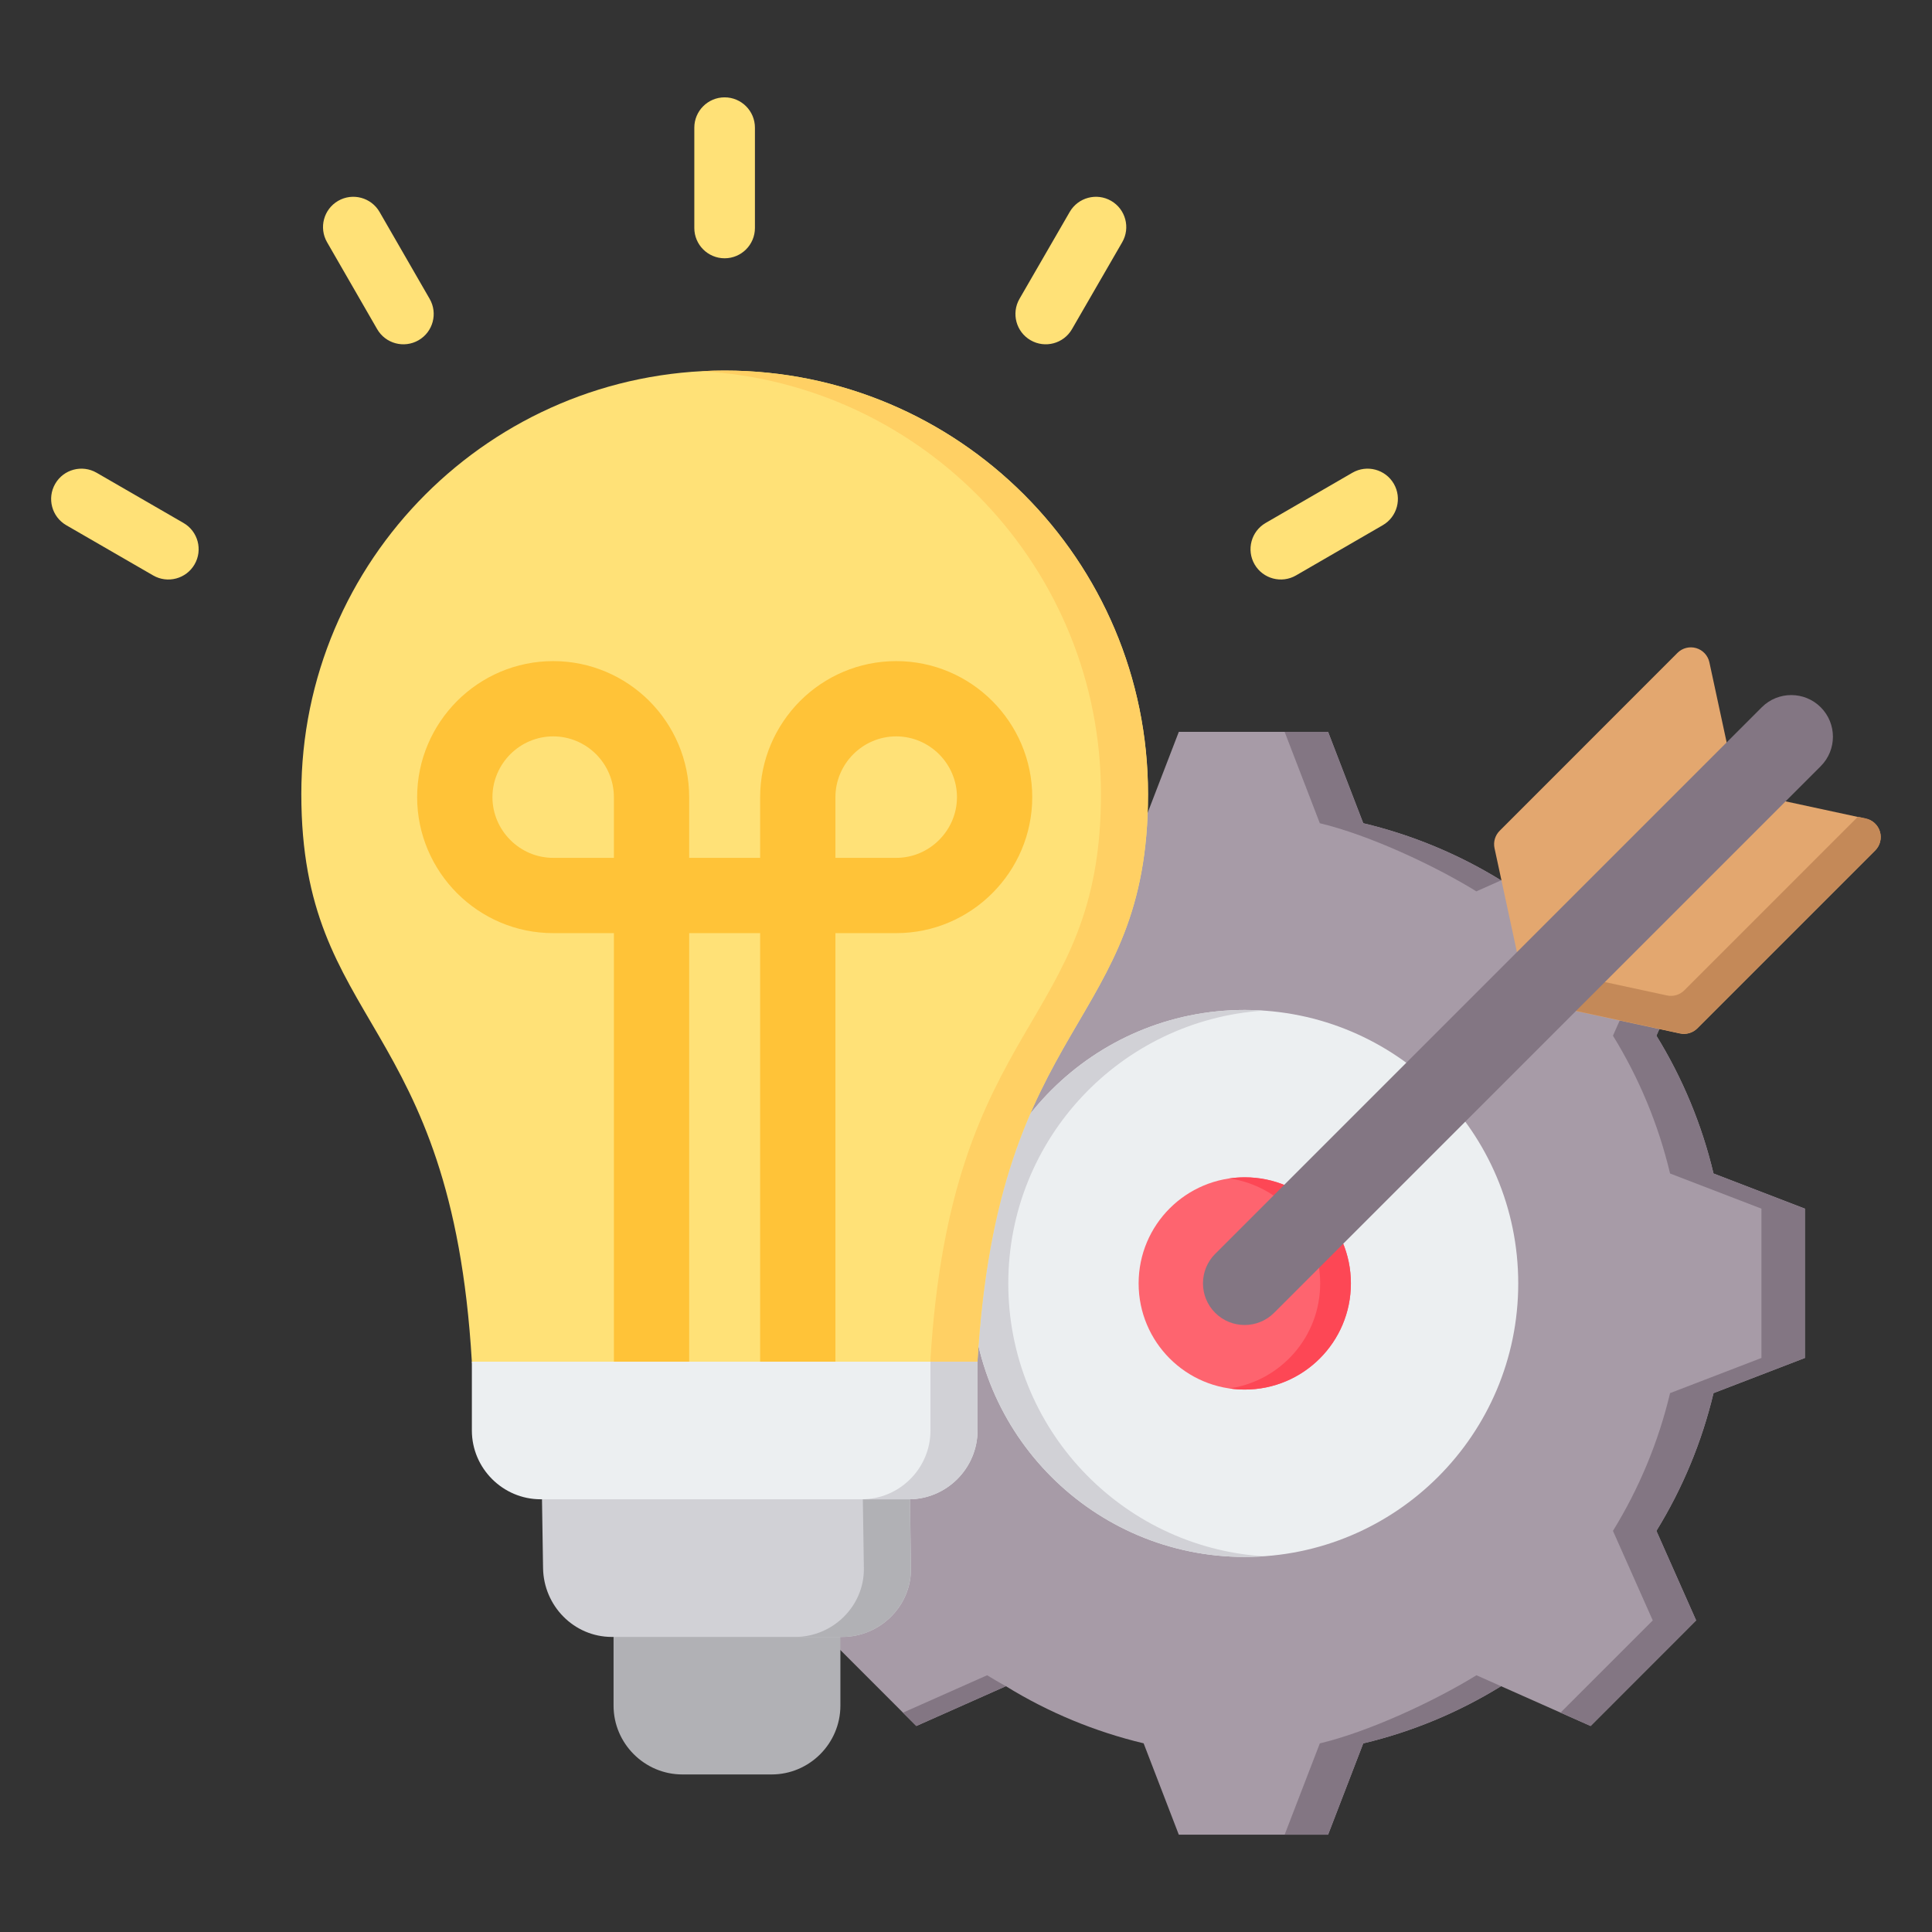
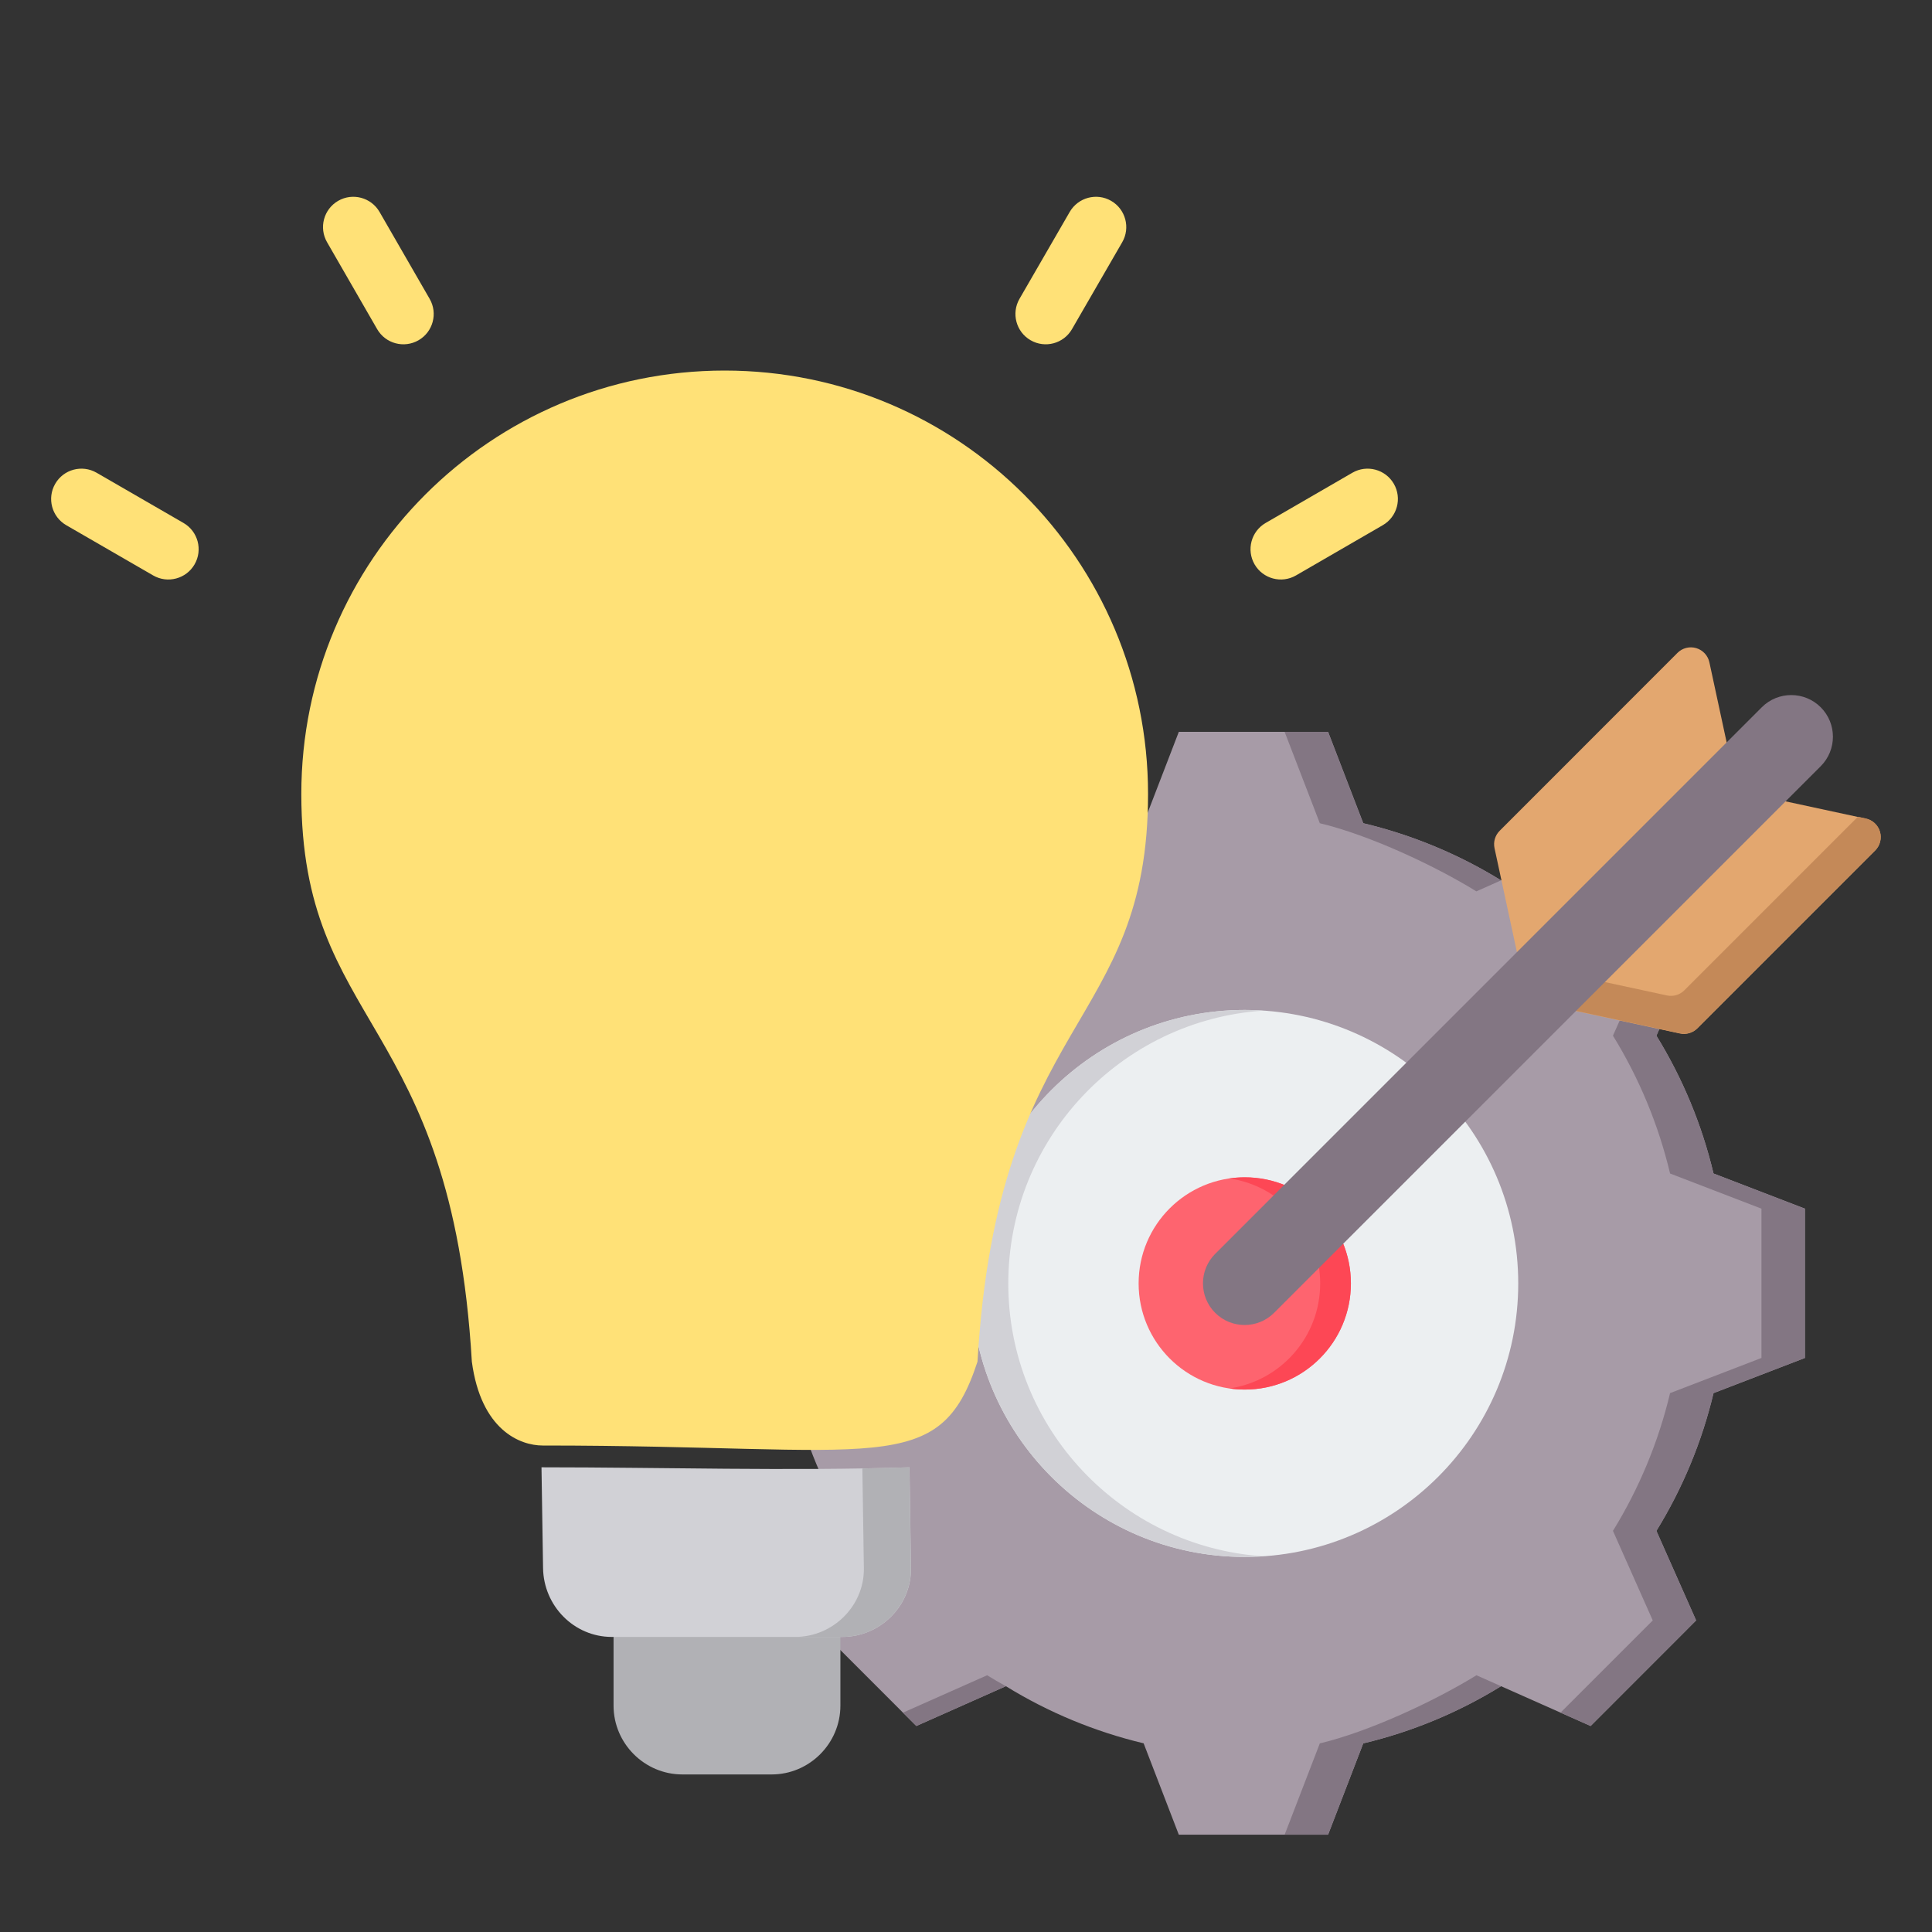
<svg xmlns="http://www.w3.org/2000/svg" width="80" height="80" viewBox="0 0 80 80" fill="none">
  <rect x="0" y="0" width="80" height="80" fill="#333333" stroke="none" />
-   <path fill-rule="evenodd" clip-rule="evenodd" d="M31.26 9.44C31.26 10.133 30.698 10.695 30.005 10.695C29.312 10.695 28.75 10.133 28.75 9.44V5.286C28.75 4.594 29.312 4.031 30.005 4.031C30.698 4.031 31.26 4.594 31.26 5.286V9.44Z" fill="#FFE177" />
  <path fill-rule="evenodd" clip-rule="evenodd" d="M17.791 12.375C18.137 12.975 17.931 13.743 17.331 14.089C16.73 14.435 15.963 14.229 15.617 13.629L13.543 10.03C13.197 9.43 13.403 8.662 14.003 8.316C14.603 7.97 15.371 8.177 15.717 8.777L17.791 12.375Z" fill="#FFE177" />
  <path fill-rule="evenodd" clip-rule="evenodd" d="M7.599 21.655C8.198 22.001 8.404 22.77 8.057 23.369C7.711 23.969 6.942 24.174 6.343 23.828L2.744 21.748C2.144 21.401 1.939 20.633 2.286 20.033C2.632 19.433 3.4 19.228 4 19.575L7.599 21.655Z" fill="#FFE177" />
  <path fill-rule="evenodd" clip-rule="evenodd" d="M44.388 13.63C44.042 14.23 43.273 14.435 42.674 14.088C42.074 13.742 41.869 12.974 42.215 12.374L44.295 8.775C44.642 8.176 45.41 7.97 46.01 8.317C46.609 8.663 46.815 9.432 46.468 10.031L44.388 13.63Z" fill="#FFE177" />
  <path fill-rule="evenodd" clip-rule="evenodd" d="M53.665 23.827C53.066 24.174 52.297 23.969 51.95 23.37C51.603 22.77 51.808 22.002 52.407 21.655L56 19.575C56.599 19.228 57.368 19.433 57.715 20.032C58.062 20.632 57.857 21.4 57.258 21.747L53.665 23.827Z" fill="#FFE177" />
  <path fill-rule="evenodd" clip-rule="evenodd" d="M56.449 34.088C58.466 34.568 60.392 35.367 62.156 36.454L65.864 34.808L70.233 39.177L68.588 42.886C69.674 44.649 70.473 46.575 70.953 48.592L74.737 50.048V56.23L70.953 57.686C70.473 59.701 69.674 61.626 68.588 63.39L70.233 67.098L65.864 71.47L62.156 69.822C60.392 70.909 58.466 71.71 56.449 72.19L54.993 75.971H48.812L47.355 72.187C45.341 71.707 43.415 70.909 41.651 69.822L37.943 71.47L33.572 67.098L35.219 63.392C34.132 61.626 33.331 59.701 32.851 57.686L29.07 56.23V50.048L32.851 48.592C33.331 46.575 34.132 44.649 35.219 42.886L33.572 39.177L37.943 34.808L41.649 36.454C43.415 35.367 45.341 34.568 47.355 34.088L48.812 30.305H54.993L56.449 34.088Z" fill="#A79BA7" />
  <path fill-rule="evenodd" clip-rule="evenodd" d="M64.618 35.361L65.864 34.808L70.233 39.177L68.588 42.886C69.675 44.649 70.473 46.575 70.953 48.592L74.737 50.048V56.23L70.953 57.686C70.473 59.701 69.675 61.626 68.588 63.39L70.233 67.098L65.864 71.47L64.618 70.917L68.437 67.098L66.789 63.39C67.876 61.626 68.674 59.701 69.154 57.686L72.938 56.23V50.048L69.154 48.592C68.674 46.575 67.876 44.649 66.789 42.886L68.437 39.177L64.618 35.361ZM37.391 35.361L37.944 34.808L41.649 36.454C41.388 36.599 41.129 36.75 40.875 36.909L37.391 35.361ZM56.449 34.088C58.467 34.568 60.392 35.367 62.156 36.454L61.134 36.909C59.37 35.822 56.668 34.568 54.651 34.088L53.194 30.305H54.993L56.449 34.088ZM41.652 69.822L37.944 71.47L37.391 70.917L40.875 69.369C41.129 69.525 41.388 69.676 41.652 69.822ZM62.156 69.822C60.392 70.909 58.467 71.71 56.449 72.19L54.993 75.971H53.194L54.651 72.19C56.668 71.71 59.37 70.456 61.137 69.369L62.156 69.822Z" fill="#837683" />
  <path fill-rule="evenodd" clip-rule="evenodd" d="M51.542 41.82C57.797 41.82 62.867 46.891 62.867 53.146C62.867 59.398 57.797 64.469 51.542 64.469C45.289 64.469 40.219 59.398 40.219 53.146C40.219 46.891 45.289 41.82 51.542 41.82Z" fill="#ECEFF1" />
  <path fill-rule="evenodd" clip-rule="evenodd" d="M51.542 41.82C51.8 41.82 52.055 41.829 52.31 41.848C46.414 42.241 41.751 47.148 41.751 53.146C41.751 59.141 46.414 64.048 52.31 64.443C52.055 64.46 51.8 64.469 51.542 64.469C45.289 64.469 40.219 59.398 40.219 53.146C40.219 46.891 45.289 41.82 51.542 41.82Z" fill="#D1D1D6" />
  <path fill-rule="evenodd" clip-rule="evenodd" d="M34.799 66.305H25.406V70.627C25.406 72.192 26.687 73.476 28.256 73.476H31.953C33.518 73.476 34.799 72.192 34.799 70.627V66.305Z" fill="#B1B1B5" />
  <path fill-rule="evenodd" clip-rule="evenodd" d="M22.422 60.758L22.487 64.932C22.511 66.498 23.768 67.782 25.337 67.782H34.877C36.442 67.782 37.747 66.498 37.723 64.932L37.661 60.758C32.687 60.916 27.431 60.758 22.422 60.758Z" fill="#D1D1D6" />
  <path fill-rule="evenodd" clip-rule="evenodd" d="M40.476 56.382C41.317 42.032 47.538 42.612 47.538 32.876C47.538 23.195 39.69 15.344 30.005 15.344C20.324 15.344 12.477 23.195 12.477 32.876C12.477 42.612 18.694 42.032 19.538 56.382C19.916 59.217 21.533 59.856 22.47 59.856C36.422 59.856 38.893 61.236 40.476 56.382Z" fill="#FFE177" />
-   <path d="M25.42 57.726V38.639H22.907C21.355 38.639 19.948 38.007 18.928 36.987C17.909 35.968 17.273 34.557 17.273 33.009C17.273 31.457 17.909 30.049 18.928 29.026C19.948 28.007 21.355 27.375 22.907 27.375C24.455 27.375 25.866 28.007 26.886 29.026C27.905 30.049 28.537 31.457 28.537 33.009V35.522H31.476V33.009C31.476 31.457 32.111 30.049 33.13 29.026C34.15 28.007 35.557 27.375 37.109 27.375C38.661 27.375 40.068 28.007 41.088 29.026C42.108 30.049 42.743 31.457 42.743 33.009C42.743 34.557 42.108 35.968 41.088 36.987C40.068 38.007 38.661 38.639 37.109 38.639H34.593V57.726H31.476V38.639H28.537V57.726H25.42ZM25.42 35.522V33.009C25.42 32.319 25.138 31.687 24.682 31.23C24.225 30.774 23.597 30.492 22.907 30.492C22.217 30.492 21.589 30.774 21.132 31.23C20.676 31.687 20.391 32.319 20.391 33.009C20.391 33.699 20.676 34.327 21.132 34.783C21.589 35.24 22.217 35.522 22.907 35.522H25.42ZM34.593 35.522H37.109C37.799 35.522 38.428 35.24 38.884 34.783C39.341 34.327 39.626 33.699 39.626 33.009C39.626 32.319 39.341 31.687 38.884 31.23C38.428 30.774 37.799 30.492 37.109 30.492C36.419 30.492 35.791 30.774 35.334 31.23C34.878 31.687 34.593 32.319 34.593 33.009V35.522Z" fill="#FFC338" />
-   <path fill-rule="evenodd" clip-rule="evenodd" d="M40.473 56.382C41.315 42.032 47.535 42.612 47.535 32.876C47.535 23.195 39.687 15.344 30.003 15.344C29.677 15.344 29.354 15.354 29.031 15.371C38.259 15.879 45.589 23.521 45.589 32.876C45.589 42.612 39.368 42.032 38.523 56.382C37.586 59.262 36.333 59.949 32.55 60.028C37.885 60.106 39.389 59.708 40.473 56.382Z" fill="#FFD064" />
  <path fill-rule="evenodd" clip-rule="evenodd" d="M32.922 67.782H34.872C36.437 67.782 37.742 66.498 37.718 64.932L37.656 60.758C37.011 60.779 36.362 60.792 35.709 60.806L35.771 64.932C35.795 66.498 34.491 67.782 32.922 67.782Z" fill="#B1B1B5" />
-   <path fill-rule="evenodd" clip-rule="evenodd" d="M19.539 56.383V59.232C19.539 60.801 20.823 62.082 22.388 62.082H37.627C39.193 62.082 40.477 60.801 40.477 59.232V56.383H19.539Z" fill="#ECEFF1" />
-   <path fill-rule="evenodd" clip-rule="evenodd" d="M35.68 62.082H37.63C39.195 62.082 40.479 60.801 40.479 59.232V56.383H38.529V59.232C38.529 60.801 37.249 62.082 35.68 62.082Z" fill="#D1D1D6" />
  <path fill-rule="evenodd" clip-rule="evenodd" d="M51.542 48.75C49.114 48.75 47.148 50.716 47.148 53.143C47.148 55.571 49.114 57.539 51.542 57.539C53.969 57.539 55.937 55.571 55.937 53.143C55.937 50.716 53.969 48.75 51.542 48.75Z" fill="#FE646F" />
  <path fill-rule="evenodd" clip-rule="evenodd" d="M50.906 57.493C53.032 57.185 54.666 55.355 54.666 53.143C54.666 50.932 53.032 49.104 50.906 48.796C51.114 48.766 51.326 48.75 51.542 48.75C53.97 48.75 55.938 50.716 55.938 53.143C55.938 55.571 53.97 57.539 51.542 57.539C51.326 57.539 51.114 57.523 50.906 57.493Z" fill="#FD4755" />
  <path fill-rule="evenodd" clip-rule="evenodd" d="M77.256 33.898C77.537 33.958 77.762 34.167 77.843 34.443C77.924 34.718 77.848 35.016 77.645 35.219L70.282 42.582C70.093 42.771 69.822 42.851 69.562 42.794L63.246 41.433L61.885 35.122C61.829 34.862 61.908 34.591 62.097 34.402L69.46 27.035C69.663 26.831 69.961 26.756 70.237 26.837C70.512 26.918 70.721 27.143 70.782 27.424L71.93 32.75L77.256 33.898Z" fill="#E3A76F" />
  <path fill-rule="evenodd" clip-rule="evenodd" d="M76.931 33.82L77.26 33.891C77.541 33.952 77.766 34.161 77.847 34.436C77.928 34.712 77.852 35.01 77.649 35.212L70.286 42.576C70.098 42.764 69.826 42.844 69.566 42.788L63.25 41.427L62.922 39.904L69.025 41.219C69.285 41.276 69.556 41.196 69.745 41.007L76.931 33.82Z" fill="#C48958" />
  <path fill-rule="evenodd" clip-rule="evenodd" d="M72.952 29.286C73.625 28.613 74.719 28.613 75.392 29.286C76.066 29.96 76.066 31.053 75.392 31.727L52.758 54.361C52.084 55.034 50.991 55.034 50.317 54.361C49.644 53.688 49.644 52.594 50.317 51.921L72.952 29.286Z" fill="#837683" />
</svg>